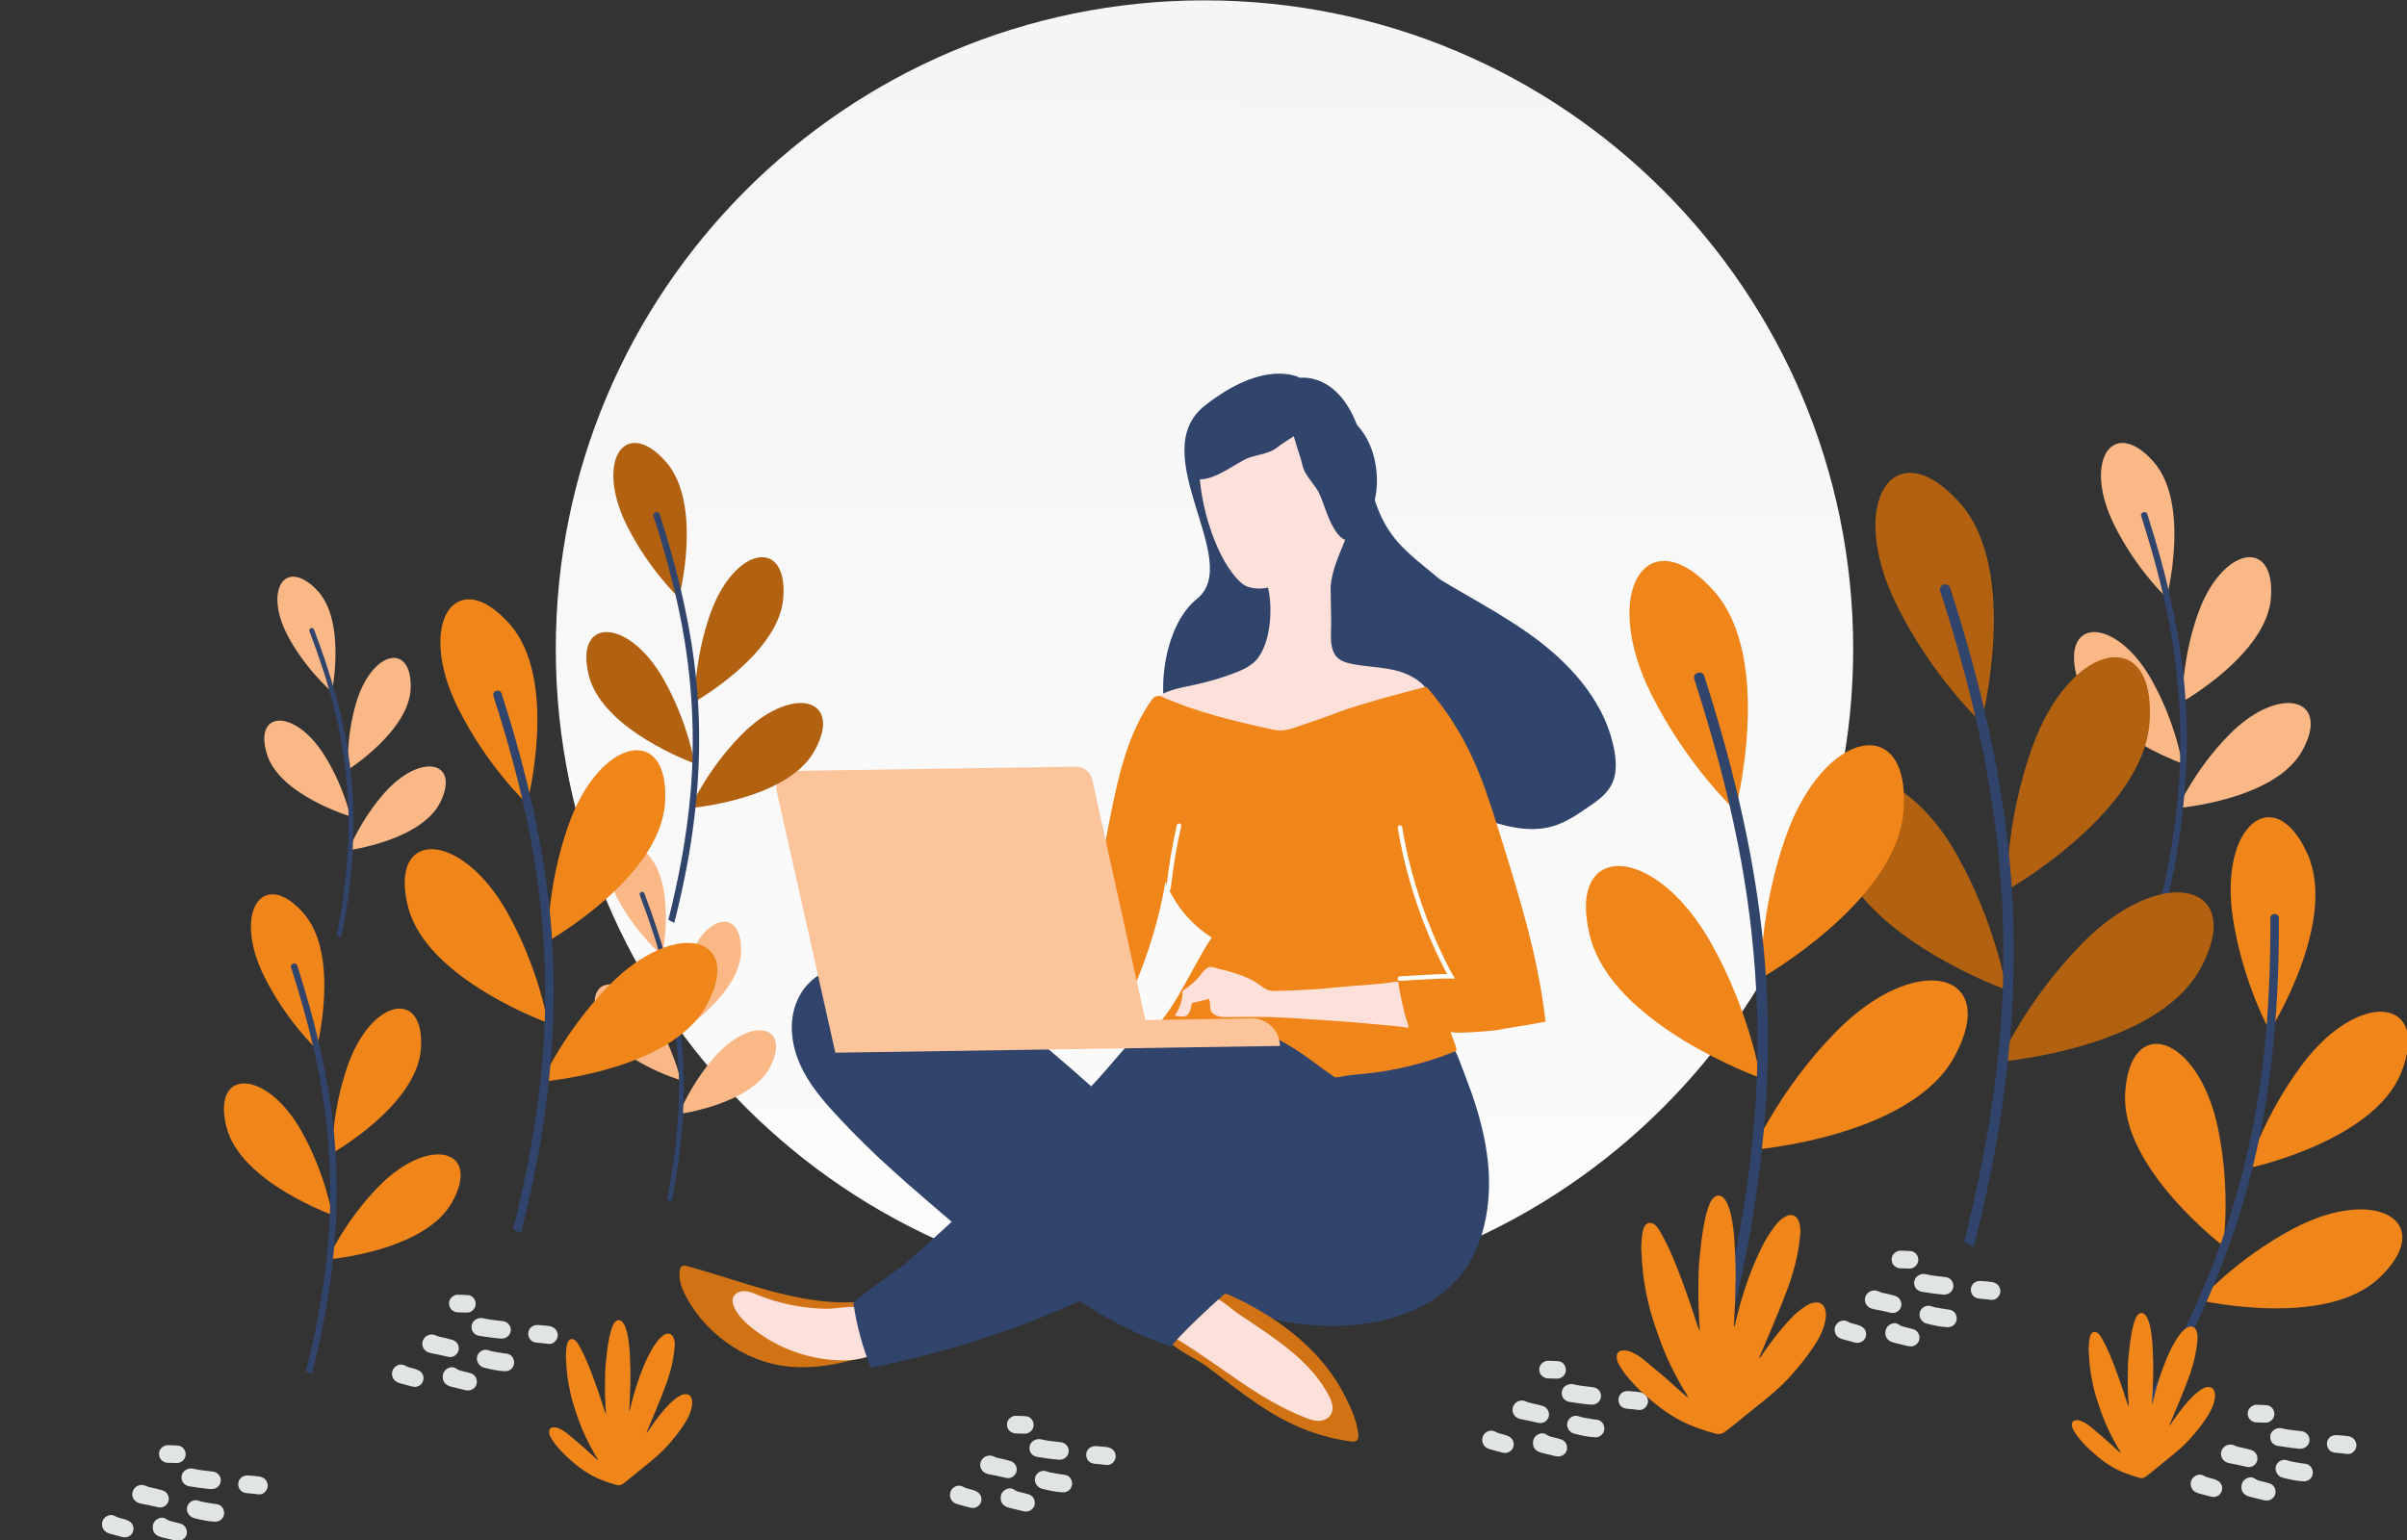
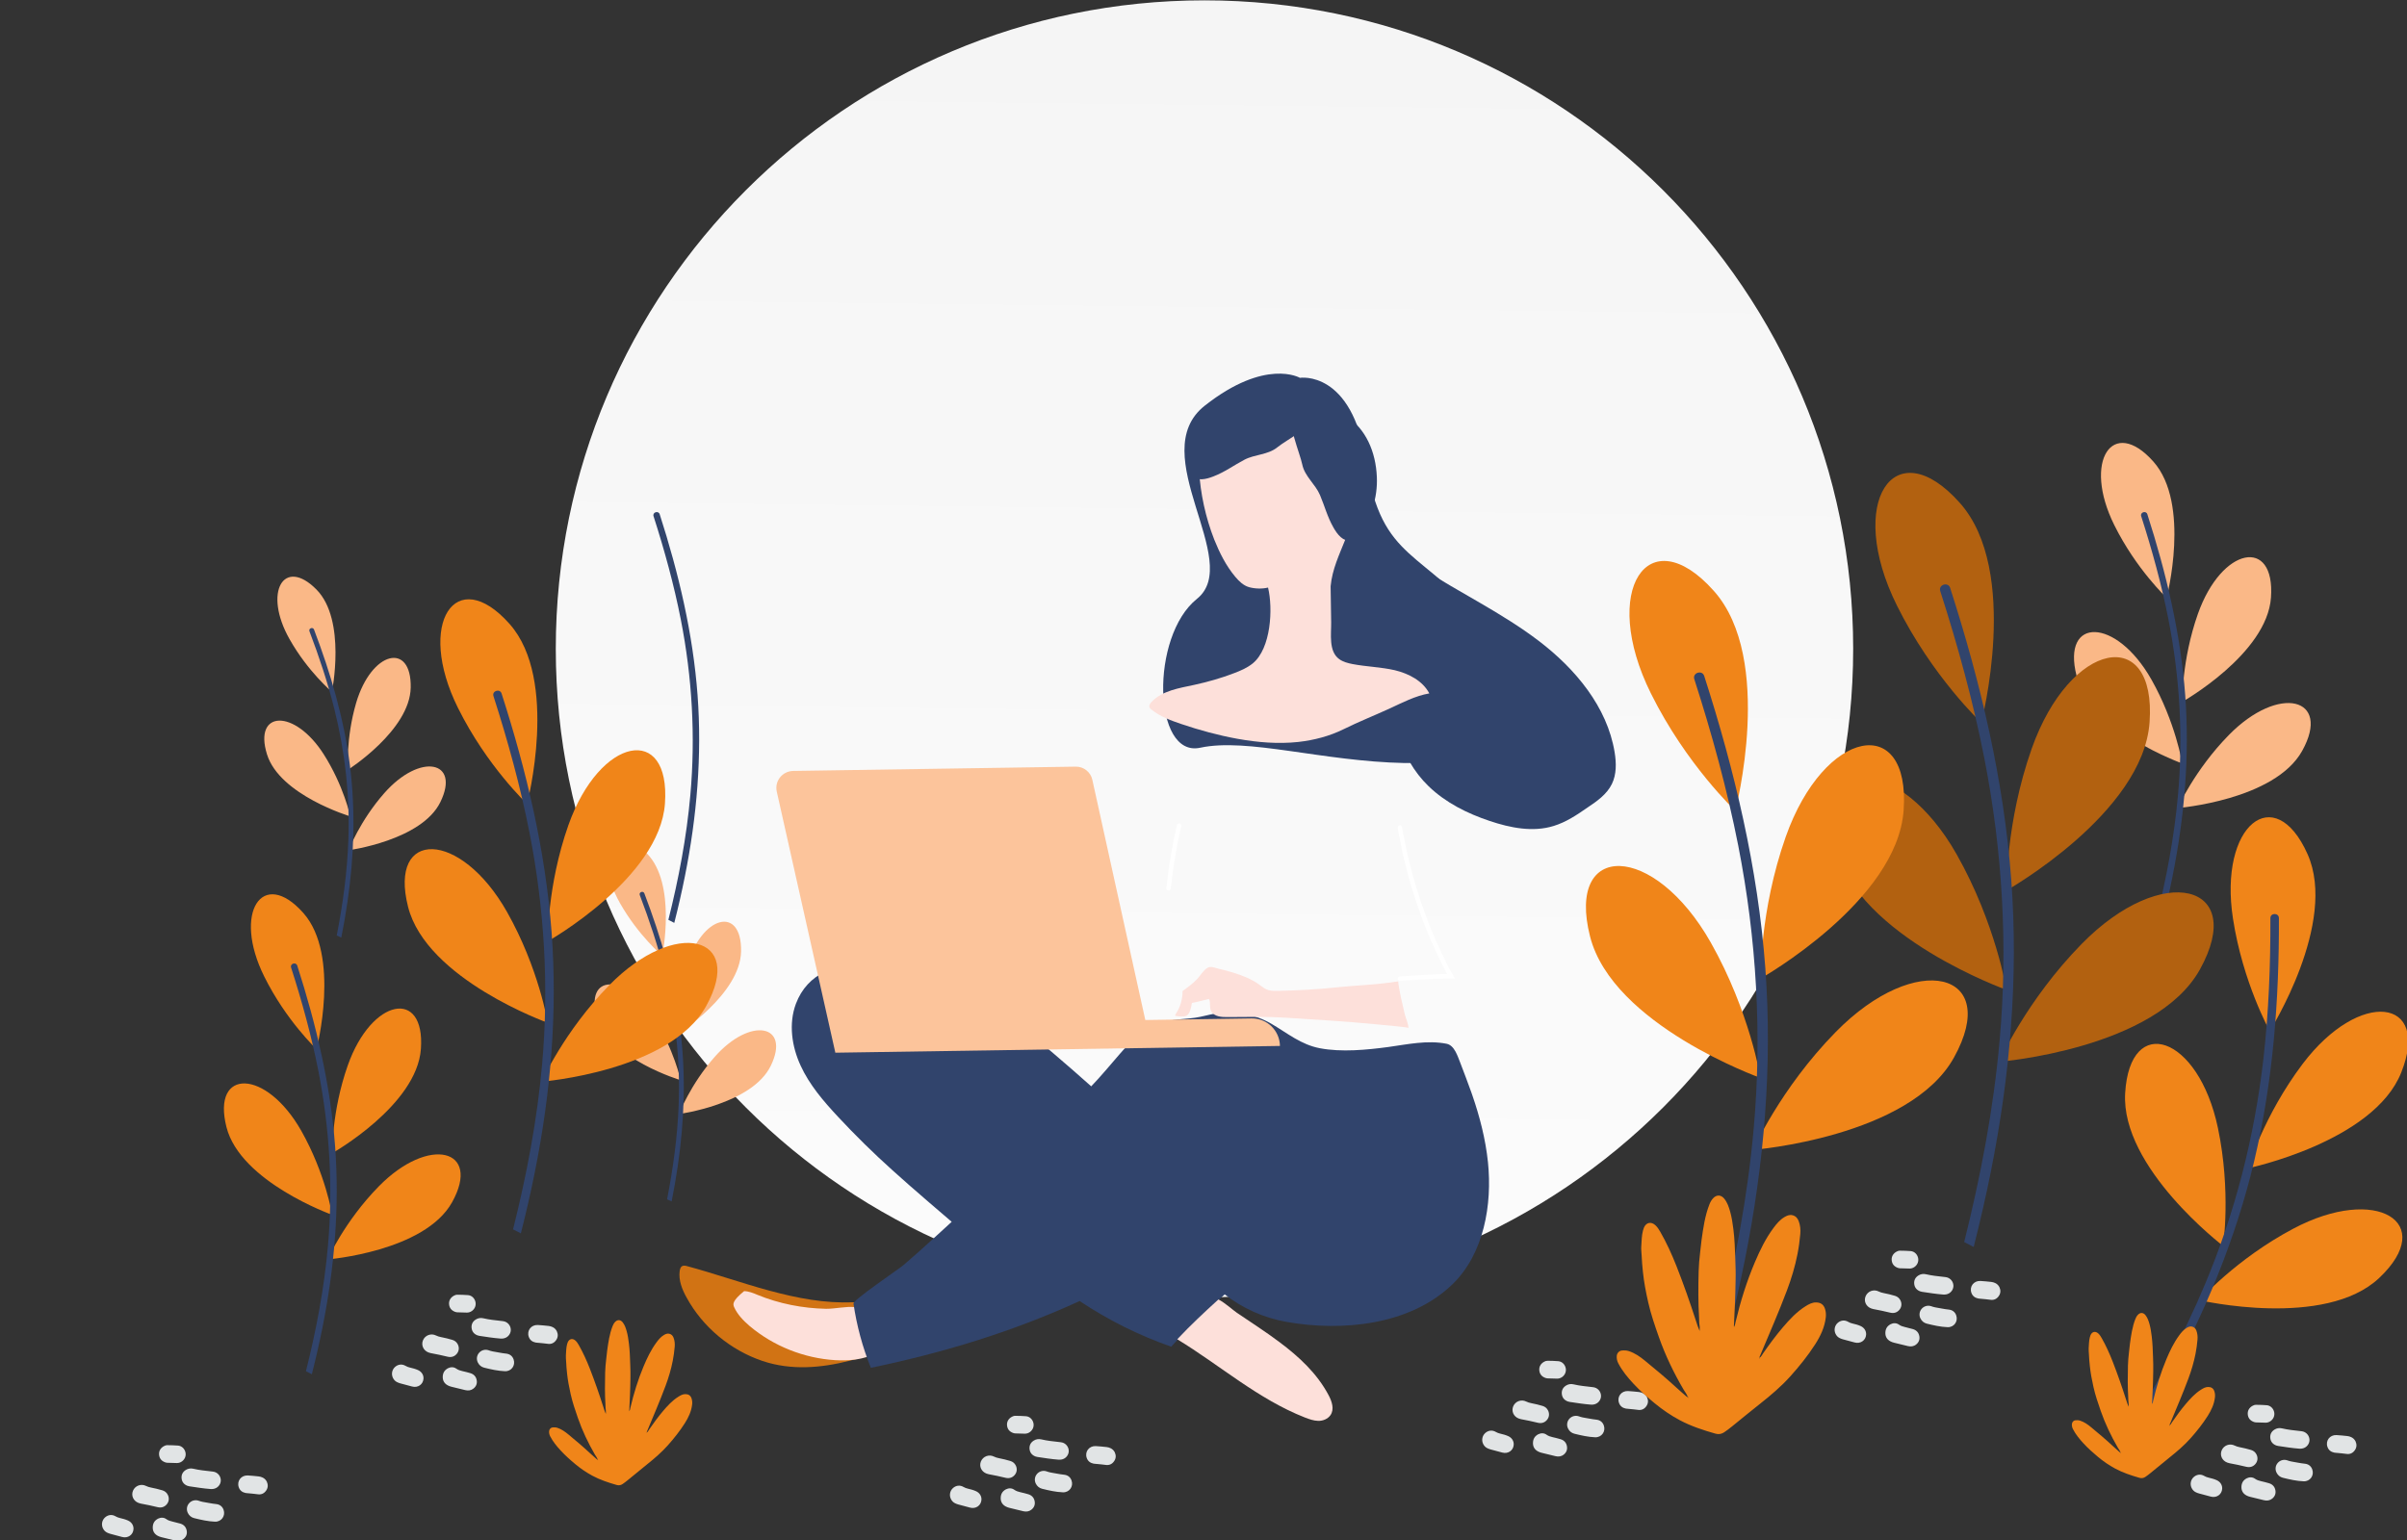
<svg xmlns="http://www.w3.org/2000/svg" width="539" height="345" viewBox="0 0 539 345" fill="none">
  <rect x="0" y="0" width="539" height="345" fill="#333333" stroke="none" />
  <g clip-path="url(#clip0_486_13149)">
    <path d="M269.72 290.604C189.494 290.604 124.457 225.568 124.457 145.341C124.457 65.115 189.494 0.078 269.72 0.078C349.947 0.078 414.983 65.115 414.983 145.341C414.983 225.568 349.947 290.604 269.72 290.604Z" fill="url(#paint0_linear_486_13149)" />
    <path d="M170.725 304.849C163.583 302.436 157.393 297.296 153.779 290.705C152.758 288.887 151.924 286.798 152.199 284.732C152.269 284.311 152.375 283.812 152.754 283.616C153.095 283.419 153.556 283.527 153.939 283.636C165.868 286.854 178.479 292.278 191 291.705C191.573 291.697 192.145 291.65 192.645 291.872C193.26 292.129 193.651 292.697 193.927 293.304C194.874 295.276 195.695 299.007 195.385 301.226C195.005 303.868 192.451 304.251 190.206 304.82C183.813 306.445 177.099 307.005 170.725 304.849Z" fill="#D17314" />
-     <path d="M169.622 290.044C168.661 289.638 167.662 289.233 166.63 289.211C165.599 289.188 164.46 289.74 164.132 290.738C163.914 291.429 164.115 292.152 164.393 292.797C165.144 294.467 166.463 295.822 167.857 297.022C173.197 301.526 180.037 304.249 187.034 304.677C190.131 304.859 193.374 304.58 196.102 303.126C194.74 301.465 195.009 299.093 194.863 296.995C194.425 290.851 189.189 293.185 184.988 293.171C179.715 293.061 174.465 292.033 169.622 290.044Z" fill="#FDE0DA" />
+     <path d="M169.622 290.044C168.661 289.638 167.662 289.233 166.63 289.211C163.914 291.429 164.115 292.152 164.393 292.797C165.144 294.467 166.463 295.822 167.857 297.022C173.197 301.526 180.037 304.249 187.034 304.677C190.131 304.859 193.374 304.58 196.102 303.126C194.74 301.465 195.009 299.093 194.863 296.995C194.425 290.851 189.189 293.185 184.988 293.171C179.715 293.061 174.465 292.033 169.622 290.044Z" fill="#FDE0DA" />
    <path d="M329.445 244.604L329.684 245.288C331.363 250.152 332.662 255.175 333.198 260.323C334.182 269.782 332.326 280.85 325.21 287.719C315.724 296.878 300.504 298.293 288.133 296.113C283.069 295.228 278.3 293.109 274.249 289.945C270.217 293.597 265.885 297.596 262.279 301.662C255.038 299.129 248.145 295.692 241.764 291.432C226.666 298.345 211.266 303.01 195.007 306.39C193.148 301.767 191.844 296.94 191.121 292.01C190.994 291.209 201.128 284.37 202.297 283.398C205.805 280.442 213.113 273.684 213.113 273.684C213.113 273.684 203.902 265.84 199.874 262.158C195.611 258.33 191.523 254.314 187.62 250.12C184.397 246.655 181.247 242.997 179.272 238.673C177.296 234.387 176.57 229.317 178.221 224.861C183.435 210.992 204.48 215.867 214.255 220.646C222.337 224.61 229.415 230.386 236.227 236.242C238.975 238.568 241.685 240.971 244.357 243.338C246.463 241.166 248.789 238.343 250.778 236.059C252.918 233.581 255.366 231.253 258.323 229.794C261.431 228.219 264.299 228.443 267.616 227.972C269.102 227.758 270.547 227.317 271.995 227.065C276.337 226.274 280.934 227.121 284.75 229.354C288.373 231.476 291.314 233.992 295.566 234.805C300.394 235.725 306.001 235.181 310.842 234.535C315.188 233.934 319.604 232.951 323.933 233.801C325.734 234.156 326.422 236.667 327.017 238.109C327.812 240.198 328.647 242.363 329.445 244.604ZM291.087 84.634C291.087 84.634 302.775 82.775 305.914 103.408C309.401 126.347 318.714 122.573 333.503 141.199C342.146 152.082 333.05 171.303 314.567 170.921C296.083 170.55 279.39 165.206 268.758 167.492C258.126 169.779 257.542 142.546 268.033 134.144C278.523 125.742 256.156 101.615 269.785 90.87C283.415 80.126 291.087 84.634 291.087 84.634Z" fill="#31446C" />
    <path d="M360.95 175.617C362.015 173.427 361.951 170.882 361.566 168.507C359.9 158.315 352.758 149.798 344.571 143.557C336.357 137.3 326.955 132.832 318.313 127.225C316.07 125.764 313.822 124.192 311.247 123.402C308.672 122.614 305.679 122.699 303.553 124.359C302.051 125.524 301.183 127.325 300.679 129.128C299.572 133.073 299.996 137.251 300.671 141.253C301.515 146.301 302.754 151.297 304.788 155.936C306.419 159.679 309.073 163.531 313.062 164.264C314.216 168.736 316.593 172.928 319.926 176.136C323.738 179.813 328.572 182.218 333.589 183.897C338.211 185.448 343.266 186.46 347.915 185.013C350.675 184.17 353.106 182.548 355.482 180.893C357.603 179.483 359.804 177.941 360.95 175.617ZM319.177 168.82L316.449 164.489C317.03 164.549 317.579 164.662 318.133 164.887C319.632 165.535 320.534 167.895 319.177 168.82Z" fill="#31446C" />
    <path d="M268.616 102.779C268.475 103.545 268.449 104.348 268.501 105.264C268.81 110.614 269.96 115.881 271.909 120.874C273.1 123.835 274.558 126.754 276.619 129.206C277.475 130.224 278.444 131.164 279.71 131.527C281.014 131.889 282.658 131.941 283.952 131.615C285.093 136.335 284.617 145.242 280.542 148.589C279.297 149.602 277.817 150.235 276.336 150.792C273.45 151.906 270.444 152.754 267.437 153.41C264.01 154.15 260.275 154.703 257.869 157.223C257.568 157.533 257.269 157.958 257.39 158.376C257.47 158.642 257.664 158.83 257.895 158.98C259.791 160.517 262.133 161.36 264.476 162.165C268.584 163.554 272.803 164.712 277.094 165.488C281.575 166.298 286.203 166.686 290.741 166.197C294.25 165.8 297.712 164.907 300.897 163.33C304.233 161.675 307.651 160.325 311.103 158.745C314.024 157.402 316.904 155.868 320.066 155.323C318.572 152.481 315.453 150.886 312.347 150.13C309.242 149.414 305.995 149.349 302.853 148.747C301.818 148.533 300.783 148.282 299.895 147.646C297.462 145.887 298.128 141.981 298.089 139.422L297.966 131.326C298.328 127.463 299.921 124.23 301.319 120.694C303.453 115.276 303.893 109.119 302.014 103.571C300.135 98.06 295.86 93.274 290.368 91.333C284.876 89.392 278.284 90.485 274.068 94.522C271.395 97.122 269.215 99.447 268.616 102.779Z" fill="#FDE0DA" />
    <path d="M285.504 85.563C280.031 84.952 275.043 87.632 271.345 91.787C268.233 95.271 266.405 99.868 266.498 104.488C266.511 105.147 266.585 105.866 266.957 106.459C267.945 107.88 270.096 107.357 271.703 106.724C274.324 105.712 276.274 104.232 278.65 102.984C281.026 101.736 283.91 101.919 286.037 100.196C288.044 98.536 294.936 95.037 295.122 92.333C295.356 89.027 289.3 86.328 286.769 85.778C286.407 85.665 285.985 85.614 285.504 85.563Z" fill="#31446C" />
    <path d="M301.275 93.045C305.903 96.03 308.076 101.26 308.317 106.817C308.528 111.482 307.039 116.201 304.049 119.723C303.622 120.226 303.111 120.737 302.448 120.961C300.784 121.438 299.448 119.673 298.601 118.167C297.21 115.727 296.633 113.347 295.58 110.879C294.526 108.411 292.175 106.73 291.616 104.051C291.11 101.495 287.979 94.429 289.543 92.215C291.45 89.505 297.85 91.239 300.159 92.412C300.511 92.554 300.87 92.78 301.275 93.045Z" fill="#31446C" />
-     <path d="M260.104 156.043C259.374 155.71 258.498 155.953 258.012 156.609C252.551 164.256 250.443 173.837 248.597 183.072C246.503 193.57 244.638 204.103 242.85 214.635C242.743 215.171 242.676 215.745 242.912 216.238C243.149 216.731 243.687 216.991 244.188 217.212C247.343 218.73 250.536 220.21 253.692 221.728C257.096 213.981 259.551 205.85 261.001 197.513C263.028 202.639 266.686 207.091 271.352 210C267.875 214.98 263.596 224.939 259.422 229.319C258.783 230.016 254.832 228.93 253.949 228.638C253.4 230.213 255.972 228.531 255.958 230.136C258.332 230.481 261.366 229.06 263.806 228.756C266.742 228.405 269.721 228.398 272.667 228.697C277.565 229.234 282.325 230.766 286.676 233.068C288.839 234.22 290.915 235.529 292.886 236.985C294.586 238.258 298.795 241.25 298.795 241.25C299.104 241.475 300.551 241.147 300.893 241.065C301.892 240.896 302.897 240.766 303.905 240.676C306.437 240.479 308.957 240.147 311.453 239.682C316.444 238.766 321.35 237.355 326.057 235.412C326.51 235.061 324.893 231.724 324.807 231.076C324.892 231.686 334.164 230.934 335.077 230.767C338.734 230.024 342.433 229.624 346.088 228.843C344.451 214.122 339.957 199.905 335.541 185.8C333.814 180.249 332.049 174.699 329.601 169.465C326.995 163.889 323.631 158.668 319.587 154.031C319.471 153.919 319.279 153.846 319.127 153.886C317.186 154.374 305.352 157.418 299.465 159.609C296.465 160.762 293.425 161.802 290.347 162.841C289.13 163.242 287.876 163.643 286.615 163.624C285.774 163.599 284.931 163.42 284.126 163.241C275.923 161.418 267.719 159.442 260.104 156.043Z" fill="#F08519" />
    <path d="M313.494 185.371C313.832 187.466 314.284 189.598 314.736 191.692C315.836 196.444 317.247 201.119 318.96 205.686C319.835 207.964 320.747 210.204 321.774 212.442C322.285 213.549 322.811 214.649 323.352 215.741C323.628 216.272 323.904 216.841 324.18 217.371C324.416 217.826 324.689 218.242 324.925 218.659C323.281 218.608 315.171 219.075 313.493 219.215" stroke="white" stroke-width="0.999" stroke-miterlimit="10" stroke-linecap="round" />
    <path d="M313.228 220.861C313.398 221.935 313.606 223.002 313.85 224.061L314.586 227.258C314.829 228.171 315.381 229.308 315.395 230.264C315.392 230.072 308.89 229.522 308.278 229.455C301.508 228.793 294.702 228.401 287.934 227.968C283.537 227.692 279.222 227.795 274.83 227.824C273.531 227.843 272.001 227.714 271.298 226.655C270.711 225.747 271.19 224.594 270.719 223.761C270.415 223.841 266.875 224.736 266.912 224.659C266.772 225.463 266.492 227.148 265.657 227.543C265.365 227.653 265.056 227.71 264.744 227.71C264.285 227.716 263.826 227.647 263.367 227.578C263.296 227.578 263.227 227.552 263.174 227.504C263.096 227.429 263.171 227.313 263.246 227.198C264.287 225.658 264.833 223.837 264.809 221.979C265.906 221.236 267 220.379 267.942 219.448C268.693 218.673 269.251 217.671 270.081 217.009C270.949 216.27 271.796 216.716 272.755 216.968C273.866 217.219 274.979 217.508 276.053 217.836C278.164 218.491 280.277 219.299 282.055 220.609C282.672 221.058 283.252 221.546 283.982 221.764C284.673 221.983 285.436 221.971 286.162 221.96C290.629 221.854 295.096 221.633 299.52 221.146C304.058 220.657 307.152 220.724 313.098 219.832C313.099 219.87 313.104 220.213 313.228 220.861Z" fill="#FDE0DA" />
    <path d="M264.027 184.946C262.96 189.564 262.189 194.226 261.667 198.984" stroke="white" stroke-width="0.999" stroke-miterlimit="10" stroke-linecap="round" />
    <path d="M173.946 177.329L187.058 235.804L286.62 234.291C286.567 230.854 283.736 228.07 280.261 228.123L256.469 228.485L244.612 174.69C244.241 172.939 242.657 171.702 240.9 171.729L177.581 172.69C175.175 172.765 173.413 174.969 173.946 177.329Z" fill="#FCC49B" />
-     <path d="M304.007 320.204C303.547 317.537 302.245 314.807 301.024 312.419C295.986 302.64 286.981 295.749 277.283 291.006C276.282 290.525 275.282 290.043 274.245 289.677C274.323 289.791 274.401 289.904 274.48 290.056L274.48 290.093H274.519C274.403 290.019 274.326 289.943 274.21 289.868C270.291 293.404 266.11 297.288 262.54 301.2C264.9 303.113 268.323 304.665 270.023 305.937C274.04 308.894 277.908 312.044 282.076 314.808C287.672 318.581 293.634 321.317 300.299 322.515C302.865 322.972 304.209 323.448 304.18 321.462C304.137 321.157 304.092 320.738 304.007 320.204Z" fill="#D17314" />
    <path d="M297.508 312.51C294.912 307.622 290.883 303.901 286.478 300.607C283.387 298.285 280.108 296.196 276.982 294.066C276.095 293.468 274.351 291.852 272.849 291.073C269.722 293.909 266.52 296.899 263.626 299.999C273.188 305.813 281.707 313.399 292.198 317.518C293.158 317.886 294.157 318.252 295.189 318.275C296.22 318.297 297.322 317.861 297.92 317.011C298.855 315.699 298.255 313.912 297.508 312.51Z" fill="#FDE0DA" />
    <path d="M113.295 299.627C113.996 299.281 114.437 298.521 114.377 297.763C114.348 297.361 114.198 296.977 113.945 296.663C113.693 296.35 113.35 296.12 112.964 296.006C112.746 295.943 112.515 295.921 112.288 295.896C110.926 295.741 109.562 295.612 108.224 295.293C107.936 295.221 107.637 295.209 107.344 295.258C107.051 295.308 106.772 295.417 106.524 295.58C105.829 296.024 105.521 296.675 105.606 297.477C105.695 298.283 106.166 298.835 106.927 299.122C107.07 299.176 107.218 299.214 107.37 299.235C108.932 299.466 110.492 299.721 112.07 299.839C112.501 299.872 112.909 299.819 113.295 299.627ZM106.999 305.194C107.291 305.796 107.79 306.202 108.413 306.358C109.944 306.738 111.491 307.09 113.074 307.152C114.52 307.208 115.483 305.852 115.01 304.503C114.738 303.732 114.143 303.295 113.346 303.211C112.319 303.105 111.322 302.877 110.308 302.712C109.985 302.659 109.685 302.546 109.378 302.447C109.004 302.324 108.602 302.317 108.224 302.425C107.846 302.534 107.509 302.753 107.256 303.055C106.749 303.652 106.649 304.485 106.999 305.194ZM102.525 301.157C102.267 300.632 101.851 300.297 101.296 300.13C100.458 299.881 99.608 299.673 98.75 299.509C98.359 299.439 97.979 299.316 97.621 299.143C97.361 299.012 97.078 298.937 96.787 298.921C96.497 298.905 96.207 298.949 95.935 299.051C95.662 299.152 95.414 299.308 95.205 299.51C94.996 299.712 94.83 299.954 94.719 300.223C94.265 301.319 94.809 302.521 95.961 302.953C96.12 303.015 96.285 303.064 96.453 303.097C97.726 303.321 98.986 303.607 100.242 303.904C101.022 304.087 101.715 303.908 102.257 303.293C102.786 302.689 102.883 301.882 102.525 301.157ZM100.323 306.481C99.485 306.924 99.155 307.6 99.143 308.437C99.133 309.263 99.509 309.901 100.237 310.305C100.504 310.451 100.79 310.56 101.086 310.63C102.124 310.88 103.155 311.137 104.191 311.387C104.852 311.544 105.484 311.471 106.03 311.035C106.63 310.554 106.887 309.914 106.748 309.158C106.603 308.362 106.11 307.825 105.332 307.588C104.729 307.411 104.12 307.254 103.506 307.118C103.043 307.011 102.609 306.879 102.202 306.591C101.598 306.157 100.923 306.19 100.323 306.481ZM87.994 308.654C88.2 309.076 88.51 309.408 88.939 309.608C89.178 309.724 89.427 309.817 89.684 309.885C90.551 310.1 91.41 310.339 92.27 310.577C93.572 310.937 94.764 310.103 94.834 308.812C94.878 308.002 94.423 307.274 93.629 306.908C93.038 306.635 92.41 306.477 91.781 306.328C91.445 306.248 91.134 306.141 90.834 305.962C90.022 305.475 89.108 305.594 88.419 306.239C87.766 306.852 87.592 307.832 87.994 308.654ZM124.68 298.17C124.451 297.75 124.143 297.45 123.735 297.264C123.46 297.131 123.164 297.047 122.86 297.014C122.049 296.937 121.233 296.834 120.417 296.799C118.939 296.736 117.933 298.046 118.4 299.427C118.643 300.151 119.185 300.576 119.928 300.725C120.167 300.772 120.419 300.77 120.663 300.801C121.322 300.877 121.987 300.908 122.646 301.012C123.424 301.138 124.072 300.848 124.526 300.2C124.986 299.554 124.995 298.858 124.68 298.17ZM101.682 290.215C100.907 290.613 100.498 291.324 100.558 292.11C100.623 292.957 101.068 293.522 101.848 293.829C102.023 293.903 102.21 293.947 102.4 293.958C103.121 293.995 103.843 294.016 104.565 294.021C104.969 294.02 105.362 293.89 105.688 293.65C106.356 293.163 106.655 292.368 106.46 291.587C106.26 290.795 105.635 290.186 104.833 290.109C104.04 290.034 103.238 290.034 102.442 290.017C102.152 290.009 101.877 290.099 101.682 290.215Z" fill="#E1E4E5" />
    <path d="M485.173 133.904C485.173 133.904 490.654 112.876 482.191 103.376C473.101 93.157 466.31 103.241 473.459 117.632C478.361 127.512 485.173 133.904 485.173 133.904ZM488.698 157.197C488.698 157.197 507.645 146.504 508.541 133.85C509.513 120.256 497.514 122.409 492.169 137.526C488.521 147.892 488.698 157.197 488.698 157.197ZM488.668 171.015C488.668 171.015 468.119 163.667 465.001 151.363C461.643 138.13 473.853 138.236 481.771 152.221C487.19 161.812 488.668 171.015 488.668 171.015ZM487.653 181.005C487.653 181.005 509.387 179.257 515.533 168.181C522.144 156.262 510.32 153.197 499.104 164.647C491.418 172.484 487.653 181.005 487.653 181.005Z" fill="#FAB887" />
    <path d="M480.853 115.186C485.092 128.363 488.306 141.901 489.336 155.713C490.346 169.31 489.176 182.947 486.499 196.288C485.803 199.788 484.997 203.275 484.121 206.727L482.8 206.043C485.105 196.853 486.881 187.522 487.72 178.07C488.896 164.933 488.121 151.706 485.581 138.766C484.04 130.933 481.92 123.225 479.478 115.629C479.191 114.735 480.573 114.309 480.853 115.186Z" fill="#31446C" />
    <path d="M148.3 214.075C148.3 214.075 151.602 197.977 144.833 191.14C137.562 183.785 132.834 191.669 138.806 202.253C142.902 209.519 148.3 214.075 148.3 214.075ZM151.89 231.525C151.89 231.525 165.773 222.695 165.946 213.104C166.138 202.799 157.162 204.902 153.728 216.532C151.386 224.505 151.89 231.525 151.89 231.525ZM152.417 241.962C152.417 241.962 136.607 237.23 133.762 228.062C130.699 218.203 139.924 217.797 146.461 228.043C150.935 235.07 152.417 241.962 152.417 241.962ZM152.049 249.545C152.049 249.545 168.392 247.36 172.592 238.751C177.11 229.487 168.058 227.643 160.045 236.736C154.553 242.96 152.049 249.545 152.049 249.545Z" fill="#FAB887" />
    <path d="M144.289 200.111C148.015 209.893 150.982 219.989 152.309 230.379C153.614 240.606 153.273 250.952 151.783 261.133C151.392 263.803 150.932 266.464 150.403 269.11L149.378 268.646C150.753 261.615 151.723 254.497 151.98 247.326C152.344 237.358 151.232 227.401 148.799 217.729C147.323 211.876 145.415 206.14 143.269 200.5C143.017 199.837 144.043 199.46 144.289 200.111Z" fill="#31446C" />
    <path d="M74.325 154.981C74.325 154.981 77.627 138.883 70.858 132.046C63.587 124.691 58.859 132.576 64.832 143.16C68.927 150.425 74.325 154.981 74.325 154.981ZM77.916 172.431C77.916 172.431 91.798 163.602 91.971 154.01C92.163 143.705 83.188 145.808 79.754 157.438C77.412 165.412 77.916 172.431 77.916 172.431ZM78.443 182.868C78.443 182.868 62.632 178.137 59.787 168.968C56.725 159.109 65.95 158.703 72.486 168.95C76.96 175.977 78.443 182.868 78.443 182.868ZM78.074 190.451C78.074 190.451 94.417 188.266 98.617 179.657C103.135 170.394 94.084 168.549 86.07 177.642C80.578 183.867 78.074 190.451 78.074 190.451Z" fill="#FAB887" />
    <path d="M70.317 141.018C74.042 150.8 77.008 160.896 78.337 171.286C79.641 181.513 79.3 191.858 77.81 202.039C77.424 204.711 76.953 207.376 76.43 210.017L75.405 209.553C76.78 202.522 77.749 195.404 78.006 188.233C78.372 178.265 77.259 168.308 74.826 158.636C73.35 152.783 71.443 147.047 69.296 141.407C69.044 140.743 70.07 140.367 70.317 141.018Z" fill="#31446C" />
    <path d="M238.239 326.753C238.939 326.407 239.38 325.647 239.321 324.889C239.292 324.487 239.141 324.104 238.889 323.79C238.636 323.476 238.294 323.246 237.907 323.132C237.69 323.07 237.458 323.046 237.232 323.022C235.87 322.868 234.507 322.738 233.167 322.42C232.879 322.347 232.58 322.336 232.287 322.385C231.995 322.434 231.716 322.544 231.468 322.707C230.773 323.15 230.464 323.801 230.55 324.603C230.638 325.409 231.109 325.96 231.87 326.249C232.013 326.302 232.162 326.34 232.313 326.361C233.875 326.592 235.435 326.847 237.013 326.965C237.444 326.998 237.853 326.946 238.239 326.753ZM231.943 332.319C232.235 332.923 232.734 333.327 233.356 333.484C234.888 333.863 236.434 334.216 238.017 334.279C239.463 334.334 240.427 332.977 239.953 331.629C239.681 330.858 239.086 330.421 238.289 330.337C237.262 330.23 236.265 330.004 235.251 329.837C234.928 329.784 234.629 329.672 234.321 329.572C233.947 329.45 233.545 329.443 233.167 329.551C232.789 329.659 232.452 329.879 232.2 330.18C231.692 330.778 231.592 331.611 231.943 332.319ZM227.468 328.284C227.211 327.759 226.794 327.423 226.239 327.257C225.401 327.007 224.552 326.799 223.693 326.634C223.302 326.565 222.922 326.442 222.564 326.268C222.305 326.138 222.021 326.063 221.731 326.047C221.441 326.031 221.15 326.075 220.878 326.176C220.606 326.278 220.357 326.434 220.148 326.636C219.939 326.837 219.773 327.08 219.662 327.348C219.208 328.444 219.752 329.647 220.904 330.079C221.064 330.141 221.228 330.19 221.396 330.224C222.668 330.447 223.929 330.733 225.186 331.03C225.965 331.213 226.658 331.034 227.2 330.419C227.729 329.815 227.826 329.007 227.468 328.284ZM225.267 333.606C224.429 334.049 224.098 334.726 224.087 335.562C224.076 336.389 224.453 337.027 225.181 337.431C225.448 337.577 225.734 337.686 226.03 337.756C227.067 338.006 228.098 338.263 229.135 338.513C229.796 338.669 230.428 338.597 230.974 338.161C231.574 337.68 231.831 337.04 231.692 336.284C231.547 335.487 231.054 334.951 230.276 334.715C229.675 334.533 229.066 334.384 228.45 334.243C227.986 334.137 227.553 334.005 227.146 333.717C226.542 333.283 225.866 333.316 225.267 333.606ZM212.936 335.779C213.143 336.201 213.453 336.533 213.882 336.734C214.121 336.85 214.371 336.943 214.627 337.011C215.494 337.226 216.354 337.465 217.213 337.703C218.515 338.064 219.707 337.228 219.777 335.938C219.821 335.128 219.366 334.401 218.572 334.034C217.981 333.762 217.353 333.603 216.725 333.455C216.389 333.374 216.078 333.267 215.778 333.088C214.966 332.601 214.051 332.72 213.362 333.365C212.709 333.979 212.535 334.959 212.936 335.779ZM249.623 325.297C249.395 324.876 249.087 324.577 248.678 324.389C248.403 324.257 248.107 324.173 247.803 324.14C246.992 324.063 246.176 323.961 245.361 323.925C243.883 323.862 242.877 325.172 243.344 326.553C243.586 327.276 244.129 327.702 244.871 327.851C245.11 327.898 245.362 327.897 245.607 327.927C246.266 328.004 246.93 328.033 247.589 328.139C248.368 328.264 249.015 327.974 249.469 327.327C249.93 326.681 249.939 325.984 249.623 325.297ZM226.626 317.342C225.85 317.739 225.442 318.45 225.502 319.236C225.566 320.082 226.011 320.647 226.791 320.955C226.966 321.029 227.153 321.073 227.343 321.085C228.066 321.119 228.787 321.145 229.509 321.147C229.913 321.146 230.306 321.016 230.631 320.776C231.299 320.289 231.599 319.495 231.404 318.713C231.203 317.921 230.579 317.312 229.777 317.236C228.984 317.16 228.182 317.16 227.386 317.143C227.095 317.136 226.821 317.225 226.626 317.342ZM357.43 314.423C358.13 314.077 358.571 313.317 358.512 312.559C358.483 312.157 358.332 311.774 358.079 311.46C357.827 311.146 357.484 310.916 357.098 310.802C356.88 310.74 356.649 310.717 356.422 310.692C355.06 310.538 353.697 310.408 352.358 310.09C352.07 310.017 351.771 310.005 351.478 310.055C351.186 310.104 350.907 310.214 350.659 310.377C349.964 310.82 349.654 311.471 349.741 312.273C349.829 313.078 350.301 313.63 351.06 313.919C351.204 313.972 351.352 314.01 351.504 314.031C353.066 314.262 354.626 314.517 356.204 314.635C356.635 314.668 357.044 314.616 357.43 314.423ZM351.133 319.989C351.425 320.593 351.924 320.998 352.547 321.154C354.078 321.534 355.625 321.887 357.208 321.949C358.653 322.003 359.618 320.647 359.144 319.299C358.872 318.528 358.276 318.091 357.48 318.007C356.453 317.9 355.455 317.674 354.441 317.508C354.119 317.455 353.819 317.342 353.512 317.242C353.138 317.12 352.736 317.113 352.358 317.221C351.98 317.329 351.643 317.549 351.39 317.85C350.883 318.448 350.783 319.281 351.133 319.989ZM346.659 315.953C346.401 315.429 345.985 315.093 345.429 314.926C344.592 314.677 343.742 314.469 342.884 314.305C342.492 314.235 342.113 314.112 341.755 313.938C341.495 313.808 341.211 313.733 340.921 313.717C340.631 313.701 340.341 313.745 340.069 313.847C339.796 313.948 339.548 314.104 339.339 314.306C339.129 314.507 338.964 314.75 338.853 315.018C338.399 316.114 338.943 317.317 340.095 317.749C340.254 317.811 340.419 317.86 340.587 317.894C341.859 318.117 343.12 318.403 344.376 318.7C345.156 318.883 345.848 318.704 346.391 318.089C346.92 317.485 347.016 316.677 346.659 315.953ZM344.458 321.276C343.619 321.719 343.289 322.396 343.278 323.232C343.266 324.059 343.643 324.697 344.371 325.101C344.639 325.247 344.924 325.356 345.221 325.426C346.257 325.676 347.289 325.933 348.326 326.183C348.987 326.34 349.619 326.267 350.165 325.831C350.764 325.35 351.022 324.71 350.883 323.954C350.737 323.158 350.244 322.621 349.467 322.385C348.866 322.203 348.256 322.054 347.641 321.913C347.177 321.807 346.743 321.675 346.337 321.387C345.733 320.953 345.057 320.986 344.458 321.276ZM332.128 323.45C332.334 323.872 332.643 324.203 333.073 324.404C333.312 324.52 333.561 324.612 333.818 324.681C334.685 324.896 335.544 325.135 336.403 325.373C337.706 325.734 338.898 324.899 338.967 323.608C339.012 322.798 338.557 322.071 337.762 321.704C337.172 321.431 336.544 321.273 335.915 321.125C335.579 321.044 335.268 320.937 334.968 320.758C334.156 320.271 333.242 320.39 332.553 321.035C331.9 321.649 331.726 322.628 332.128 323.45ZM368.814 312.967C368.585 312.546 368.277 312.247 367.869 312.059C367.593 311.927 367.297 311.843 366.994 311.81C366.182 311.733 365.367 311.631 364.552 311.595C363.074 311.532 362.067 312.842 362.534 314.222C362.777 314.947 363.319 315.372 364.062 315.521C364.301 315.568 364.553 315.567 364.797 315.597C365.456 315.674 366.121 315.703 366.779 315.809C367.559 315.934 368.206 315.644 368.66 314.997C369.12 314.351 369.13 313.654 368.814 312.967ZM345.817 305.012C345.041 305.409 344.633 306.12 344.692 306.906C344.757 307.752 345.202 308.317 345.981 308.625C346.157 308.699 346.343 308.743 346.533 308.755C347.257 308.789 347.977 308.815 348.699 308.817C349.106 308.819 349.484 308.686 349.821 308.446C350.49 307.959 350.79 307.164 350.594 306.383C350.394 305.591 349.769 304.982 348.967 304.906C348.175 304.83 347.372 304.83 346.576 304.813C346.286 304.806 346.011 304.895 345.817 305.012ZM436.342 289.763C437.042 289.417 437.483 288.657 437.424 287.899C437.395 287.497 437.244 287.113 436.992 286.799C436.739 286.486 436.397 286.256 436.01 286.142C435.792 286.079 435.561 286.057 435.334 286.032C433.972 285.877 432.609 285.748 431.27 285.429C430.983 285.357 430.683 285.345 430.391 285.394C430.098 285.444 429.819 285.553 429.571 285.716C428.876 286.16 428.566 286.811 428.653 287.613C428.741 288.419 429.213 288.971 429.973 289.258C430.116 289.312 430.265 289.35 430.416 289.371C431.978 289.602 433.538 289.857 435.116 289.975C435.547 290.007 435.956 289.956 436.342 289.763ZM430.045 295.33C430.338 295.932 430.836 296.338 431.459 296.494C432.99 296.873 434.537 297.226 436.121 297.288C437.566 297.344 438.53 295.988 438.056 294.64C437.785 293.868 437.188 293.431 436.392 293.347C435.365 293.241 434.368 293.013 433.354 292.848C433.031 292.794 432.731 292.681 432.424 292.583C432.05 292.46 431.648 292.453 431.27 292.561C430.892 292.67 430.555 292.889 430.302 293.191C429.795 293.788 429.696 294.621 430.045 295.33ZM425.572 291.293C425.314 290.768 424.897 290.433 424.341 290.266C423.504 290.017 422.654 289.809 421.796 289.645C421.404 289.575 421.025 289.452 420.667 289.279C420.407 289.148 420.124 289.073 419.833 289.057C419.543 289.041 419.253 289.085 418.981 289.186C418.708 289.288 418.46 289.444 418.251 289.645C418.041 289.847 417.876 290.09 417.765 290.358C417.311 291.455 417.855 292.657 419.007 293.088C419.166 293.151 419.331 293.2 419.5 293.233C420.772 293.456 422.032 293.743 423.288 294.04C424.068 294.223 424.761 294.043 425.303 293.429C425.832 292.825 425.929 292.017 425.572 291.293ZM423.37 296.617C422.531 297.06 422.202 297.736 422.19 298.572C422.179 299.399 422.555 300.037 423.283 300.441C423.551 300.587 423.836 300.696 424.133 300.766C425.17 301.016 426.201 301.273 427.239 301.523C427.899 301.679 428.531 301.606 429.077 301.171C429.677 300.69 429.934 300.05 429.795 299.294C429.649 298.498 429.156 297.961 428.379 297.724C427.776 297.547 427.167 297.39 426.554 297.253C426.09 297.146 425.656 297.015 425.249 296.726C424.646 296.293 423.969 296.326 423.37 296.617ZM411.04 298.789C411.246 299.211 411.555 299.544 411.985 299.744C412.224 299.86 412.473 299.953 412.73 300.021C413.597 300.236 414.456 300.475 415.316 300.713C416.618 301.073 417.81 300.239 417.88 298.948C417.924 298.138 417.469 297.41 416.674 297.044C416.085 296.771 415.456 296.613 414.827 296.464C414.492 296.384 414.18 296.277 413.88 296.098C413.069 295.611 412.154 295.73 411.465 296.375C410.812 296.988 410.639 297.968 411.04 298.789ZM447.727 288.306C447.497 287.886 447.19 287.586 446.781 287.4C446.506 287.267 446.21 287.183 445.906 287.15C445.094 287.073 444.279 286.97 443.464 286.935C441.986 286.872 440.98 288.182 441.446 289.563C441.689 290.286 442.231 290.712 442.974 290.86C443.213 290.908 443.465 290.906 443.709 290.937C444.368 291.013 445.033 291.044 445.691 291.148C446.471 291.274 447.118 290.984 447.573 290.336C448.032 289.69 448.042 288.994 447.727 288.306ZM424.729 280.351C423.954 280.749 423.545 281.46 423.604 282.246C423.67 283.093 424.115 283.658 424.894 283.965C425.069 284.039 425.256 284.083 425.445 284.094C426.17 284.128 426.889 284.155 427.611 284.157C428.015 284.156 428.409 284.026 428.734 283.786C429.402 283.299 429.702 282.504 429.507 281.723C429.306 280.931 428.681 280.322 427.879 280.245C427.087 280.17 426.285 280.17 425.488 280.153C425.198 280.145 424.923 280.235 424.729 280.351ZM516.076 324.287C516.777 323.941 517.218 323.181 517.158 322.423C517.129 322.021 516.978 321.638 516.726 321.324C516.473 321.01 516.131 320.781 515.745 320.666C515.527 320.604 515.296 320.581 515.068 320.556C513.707 320.402 512.343 320.272 511.005 319.954C510.717 319.882 510.417 319.87 510.125 319.919C509.832 319.969 509.553 320.078 509.305 320.241C508.61 320.684 508.301 321.335 508.387 322.137C508.475 322.943 508.947 323.495 509.707 323.783C509.85 323.836 509.998 323.874 510.15 323.895C511.712 324.126 513.272 324.381 514.85 324.499C515.281 324.532 515.69 324.48 516.076 324.287ZM509.779 329.853C510.072 330.457 510.57 330.862 511.193 331.018C512.725 331.398 514.272 331.751 515.854 331.813C517.3 331.868 518.264 330.512 517.79 329.163C517.519 328.392 516.923 327.955 516.127 327.871C515.099 327.765 514.102 327.538 513.088 327.372C512.765 327.319 512.465 327.206 512.158 327.107C511.784 326.984 511.382 326.977 511.004 327.085C510.626 327.194 510.289 327.413 510.036 327.714C509.529 328.312 509.43 329.145 509.779 329.853ZM505.306 325.818C505.048 325.293 504.631 324.957 504.076 324.79C503.238 324.541 502.388 324.333 501.53 324.169C501.139 324.099 500.759 323.976 500.401 323.803C500.141 323.672 499.858 323.597 499.568 323.581C499.277 323.565 498.987 323.609 498.715 323.711C498.442 323.812 498.194 323.968 497.985 324.17C497.776 324.372 497.61 324.614 497.499 324.883C497.045 325.979 497.59 327.181 498.741 327.613C498.901 327.676 499.066 327.724 499.234 327.758C500.506 327.981 501.766 328.267 503.022 328.564C503.802 328.747 504.495 328.568 505.037 327.953C505.566 327.349 505.663 326.541 505.306 325.818ZM503.104 331.14C502.266 331.584 501.936 332.26 501.924 333.096C501.913 333.923 502.29 334.561 503.017 334.965C503.285 335.111 503.571 335.22 503.867 335.29C504.904 335.54 505.936 335.798 506.972 336.047C507.633 336.204 508.265 336.131 508.811 335.695C509.411 335.214 509.668 334.574 509.529 333.818C509.383 333.022 508.89 332.485 508.113 332.249C507.512 332.067 506.902 331.918 506.287 331.777C505.823 331.671 505.39 331.539 504.983 331.251C504.379 330.817 503.704 330.85 503.104 331.14ZM490.774 333.314C490.98 333.736 491.289 334.068 491.719 334.268C491.958 334.384 492.208 334.477 492.464 334.545C493.331 334.76 494.19 334.999 495.05 335.237C496.353 335.598 497.544 334.763 497.614 333.472C497.658 332.662 497.203 331.935 496.409 331.568C495.818 331.295 495.19 331.138 494.562 330.989C494.225 330.908 493.914 330.801 493.614 330.622C492.802 330.135 491.888 330.254 491.199 330.899C490.546 331.513 490.372 332.493 490.774 333.314ZM527.461 322.831C527.231 322.41 526.924 322.111 526.515 321.924C526.24 321.791 525.944 321.707 525.641 321.674C524.829 321.597 524.014 321.495 523.198 321.459C521.72 321.396 520.714 322.707 521.18 324.087C521.423 324.811 521.965 325.236 522.708 325.385C522.947 325.432 523.199 325.431 523.443 325.461C524.102 325.538 524.767 325.567 525.426 325.673C526.205 325.798 526.852 325.508 527.307 324.861C527.767 324.215 527.776 323.518 527.461 322.831ZM504.463 314.876C503.688 315.273 503.279 315.984 503.338 316.77C503.404 317.617 503.849 318.182 504.628 318.489C504.802 318.559 504.994 318.611 505.18 318.619C505.904 318.653 506.623 318.679 507.345 318.681C507.752 318.683 508.13 318.551 508.468 318.31C509.137 317.823 509.436 317.028 509.241 316.247C509.04 315.455 508.415 314.846 507.613 314.77C506.821 314.694 506.019 314.694 505.222 314.677C504.933 314.67 504.657 314.759 504.463 314.876ZM48.356 333.329C49.057 332.983 49.498 332.223 49.438 331.464C49.409 331.063 49.258 330.679 49.006 330.365C48.753 330.051 48.411 329.822 48.024 329.708C47.807 329.645 47.576 329.623 47.349 329.598C45.987 329.443 44.624 329.314 43.285 328.996C42.997 328.923 42.698 328.911 42.405 328.961C42.112 329.01 41.833 329.12 41.585 329.283C40.89 329.726 40.581 330.377 40.667 331.179C40.755 331.984 41.227 332.536 41.987 332.825C42.13 332.878 42.279 332.916 42.43 332.937C43.992 333.168 45.553 333.423 47.13 333.541C47.562 333.574 47.971 333.522 48.356 333.329ZM42.06 338.895C42.352 339.499 42.851 339.904 43.473 340.06C45.005 340.44 46.552 340.793 48.135 340.855C49.581 340.91 50.544 339.553 50.07 338.205C49.799 337.434 49.203 336.997 48.407 336.913C47.379 336.806 46.383 336.58 45.368 336.414C45.046 336.361 44.746 336.248 44.438 336.148C44.065 336.026 43.663 336.019 43.284 336.127C42.906 336.235 42.569 336.455 42.317 336.756C41.809 337.354 41.71 338.187 42.06 338.895ZM37.586 334.859C37.328 334.335 36.912 333.999 36.356 333.832C35.518 333.582 34.669 333.375 33.81 333.21C33.419 333.141 33.039 333.018 32.681 332.844C32.422 332.714 32.138 332.639 31.848 332.623C31.558 332.607 31.267 332.651 30.995 332.753C30.723 332.854 30.474 333.01 30.265 333.212C30.056 333.413 29.89 333.656 29.779 333.924C29.325 335.02 29.87 336.223 31.021 336.655C31.181 336.717 31.346 336.766 31.514 336.8C32.786 337.023 34.046 337.309 35.303 337.606C36.082 337.789 36.775 337.61 37.318 336.995C37.846 336.391 37.944 335.583 37.586 334.859ZM35.384 340.182C34.546 340.625 34.215 341.302 34.205 342.138C34.193 342.965 34.569 343.603 35.297 344.007C35.565 344.153 35.85 344.262 36.147 344.332C37.184 344.582 38.215 344.84 39.252 345.089C39.913 345.246 40.545 345.173 41.091 344.737C41.691 344.256 41.949 343.616 41.808 342.86C41.663 342.064 41.171 341.527 40.393 341.291C39.79 341.113 39.181 340.956 38.568 340.819C38.103 340.713 37.67 340.581 37.263 340.293C36.66 339.859 35.983 339.892 35.384 340.182ZM23.054 342.356C23.261 342.778 23.57 343.109 24 343.31C24.239 343.426 24.488 343.518 24.744 343.587C25.612 343.802 26.471 344.041 27.33 344.279C28.633 344.64 29.824 343.805 29.895 342.514C29.938 341.704 29.484 340.977 28.689 340.61C28.099 340.337 27.47 340.179 26.842 340.031C26.506 339.95 26.195 339.843 25.895 339.664C25.083 339.177 24.168 339.296 23.479 339.941C22.826 340.555 22.653 341.535 23.054 342.356ZM59.74 331.873C59.512 331.452 59.204 331.153 58.795 330.965C58.52 330.833 58.224 330.749 57.92 330.716C57.109 330.639 56.293 330.537 55.478 330.501C54 330.438 52.994 331.748 53.46 333.129C53.703 333.853 54.245 334.278 54.988 334.427C55.227 334.474 55.479 334.473 55.724 334.503C56.383 334.58 57.047 334.609 57.706 334.715C58.485 334.84 59.133 334.55 59.586 333.903C60.047 333.257 60.056 332.56 59.74 331.873ZM36.742 323.918C35.967 324.315 35.559 325.026 35.619 325.812C35.683 326.658 36.129 327.223 36.908 327.531C37.083 327.605 37.27 327.649 37.46 327.661C38.183 327.695 38.904 327.721 39.625 327.723C40.029 327.722 40.423 327.592 40.748 327.352C41.416 326.865 41.716 326.07 41.521 325.289C41.32 324.497 40.696 323.888 39.894 323.812C39.101 323.736 38.299 323.736 37.503 323.719C37.212 323.712 36.938 323.801 36.742 323.918Z" fill="#E1E4E5" />
    <path d="M443.666 161.874C443.666 161.874 452.507 127.959 438.858 112.638C424.199 96.157 413.244 112.42 424.775 135.63C432.682 151.564 443.666 161.874 443.666 161.874ZM449.352 199.44C449.352 199.44 479.909 182.194 481.355 161.787C482.922 139.862 463.571 143.334 454.951 167.716C449.067 184.434 449.352 199.44 449.352 199.44ZM449.303 221.727C449.303 221.727 416.161 209.875 411.132 190.03C405.717 168.688 425.41 168.86 438.18 191.415C446.919 206.884 449.303 221.727 449.303 221.727ZM447.666 237.837C447.666 237.837 482.718 235.017 492.63 217.154C503.292 197.932 484.223 192.989 466.134 211.454C453.739 224.094 447.666 237.837 447.666 237.837Z" fill="#B26110" />
    <path d="M436.697 131.685C443.533 152.937 448.716 174.771 450.379 197.047C452.008 218.975 450.12 240.97 445.803 262.485C444.681 268.131 443.38 273.755 441.967 279.32L439.838 278.218C443.555 263.397 446.419 248.347 447.773 233.104C449.669 211.916 448.418 190.584 444.323 169.714C441.837 157.082 438.418 144.651 434.48 132.4C434.018 130.958 436.245 130.271 436.697 131.685Z" fill="#31446C" />
    <path d="M388.592 181.602C388.592 181.602 397.433 147.688 383.784 132.367C369.125 115.885 358.17 132.148 369.701 155.358C377.607 171.292 388.592 181.602 388.592 181.602ZM394.278 219.168C394.278 219.168 424.835 201.922 426.281 181.515C427.848 159.591 408.496 163.062 399.877 187.444C393.993 204.162 394.278 219.168 394.278 219.168ZM394.229 241.454C394.229 241.454 361.087 229.603 356.058 209.758C350.643 188.417 370.335 188.588 383.106 211.144C391.845 226.612 394.229 241.454 394.229 241.454ZM392.592 257.565C392.592 257.565 427.644 254.746 437.556 236.882C448.218 217.661 429.149 212.718 411.06 231.183C398.665 243.822 392.592 257.565 392.592 257.565Z" fill="#F08519" />
    <path d="M381.624 151.413C388.459 172.664 393.643 194.5 395.305 216.776C396.934 238.704 395.046 260.698 390.73 282.214C389.607 287.859 388.307 293.482 386.893 299.049L384.764 297.946C388.481 283.125 391.346 268.075 392.699 252.832C394.595 231.644 393.344 210.312 389.249 189.441C386.763 176.81 383.344 164.379 379.406 152.128C378.944 150.686 381.171 150 381.624 151.413Z" fill="#31446C" />
    <path d="M70.884 235.01C70.884 235.01 76.366 213.983 67.903 204.482C58.814 194.263 52.021 204.347 59.171 218.739C64.074 228.618 70.884 235.01 70.884 235.01ZM74.41 258.304C74.41 258.304 93.357 247.61 94.253 234.956C95.225 221.363 83.226 223.516 77.882 238.633C74.233 248.999 74.41 258.304 74.41 258.304ZM74.379 272.122C74.379 272.122 53.83 264.773 50.712 252.469C47.354 239.236 59.564 239.343 67.482 253.328C72.901 262.919 74.379 272.122 74.379 272.122ZM73.365 282.111C73.365 282.111 95.098 280.363 101.244 269.287C107.855 257.369 96.031 254.303 84.816 265.753C77.13 273.59 73.365 282.111 73.365 282.111Z" fill="#F08519" />
    <path d="M66.562 216.293C70.8 229.47 74.014 243.008 75.044 256.82C76.055 270.417 74.884 284.054 72.207 297.395C71.511 300.895 70.705 304.382 69.829 307.833L68.509 307.15C70.814 297.96 72.589 288.628 73.429 279.177C74.605 266.039 73.829 252.813 71.29 239.872C69.748 232.04 67.629 224.332 65.186 216.736C64.9 215.842 66.281 215.416 66.562 216.293Z" fill="#31446C" />
-     <path d="M152.045 133.904C152.045 133.904 157.526 112.876 149.063 103.376C139.974 93.157 133.181 103.241 140.33 117.632C145.234 127.512 152.045 133.904 152.045 133.904ZM155.57 157.197C155.57 157.197 174.517 146.504 175.413 133.85C176.385 120.256 164.386 122.409 159.041 137.526C155.393 147.892 155.57 157.197 155.57 157.197ZM155.54 171.015C155.54 171.015 134.99 163.667 131.872 151.363C128.514 138.13 140.724 138.236 148.642 152.221C154.061 161.812 155.54 171.015 155.54 171.015ZM154.525 181.005C154.525 181.005 176.258 179.257 182.404 168.18C189.015 156.262 177.191 153.197 165.976 164.647C158.29 172.484 154.525 181.005 154.525 181.005Z" fill="#B26110" />
    <path d="M147.724 115.186C151.962 128.363 155.176 141.901 156.206 155.713C157.216 169.31 156.046 182.947 153.369 196.288C152.668 199.788 151.875 203.269 150.991 206.727L149.67 206.043C151.975 196.853 153.751 187.522 154.591 178.07C155.767 164.932 154.991 151.706 152.452 138.766C150.91 130.933 148.79 123.225 146.348 115.629C146.062 114.735 147.442 114.309 147.724 115.186Z" fill="#31446C" />
    <path d="M118.028 180.069C118.028 180.069 125.27 152.289 114.089 139.739C102.082 126.238 93.108 139.56 102.553 158.572C109.031 171.624 118.028 180.069 118.028 180.069ZM122.686 210.842C122.686 210.842 147.717 196.716 148.901 179.999C150.184 162.039 134.333 164.883 127.272 184.855C122.452 198.549 122.686 210.842 122.686 210.842ZM122.646 229.098C122.646 229.098 95.499 219.389 91.379 203.133C86.943 185.652 103.073 185.792 113.535 204.268C120.694 216.939 122.646 229.098 122.646 229.098ZM121.305 242.294C121.305 242.294 150.017 239.984 158.137 225.351C166.871 209.607 151.25 205.558 136.433 220.683C126.28 231.037 121.305 242.294 121.305 242.294Z" fill="#F08519" />
    <path d="M112.318 155.341C117.918 172.749 122.164 190.634 123.526 208.881C124.86 226.844 123.313 244.861 119.778 262.485C118.858 267.109 117.793 271.716 116.635 276.275L114.891 275.372C117.936 263.232 120.282 250.903 121.391 238.417C122.944 221.061 121.92 203.587 118.565 186.491C116.528 176.144 113.728 165.962 110.502 155.926C110.124 154.745 111.947 154.183 112.318 155.341Z" fill="#31446C" />
    <path d="M508.27 230.954C508.27 230.954 523.585 206.671 516.73 191.325C509.373 174.822 496.787 184.801 500.032 205.781C502.252 220.181 508.27 230.954 508.27 230.954ZM503.39 261.693C503.39 261.693 531.524 255.81 537.714 240.236C544.376 223.509 528.408 221.419 515.631 238.315C506.89 249.907 503.39 261.693 503.39 261.693ZM497.823 279.079C497.823 279.079 474.89 261.605 475.887 244.865C476.954 226.861 492.284 231.88 496.659 252.656C499.644 266.9 497.823 279.079 497.823 279.079ZM492.549 291.249C492.549 291.249 520.612 297.743 532.782 286.257C545.874 273.896 532.213 265.306 513.511 275.235C500.699 282.027 492.549 291.249 492.549 291.249Z" fill="#F08519" />
    <path d="M510.318 205.658C510.383 223.944 509.013 242.276 504.784 260.078C500.617 277.601 493.687 294.304 484.98 310.03C482.703 314.158 480.293 318.226 477.809 322.221L476.42 320.832C482.999 310.183 488.968 299.145 493.805 287.581C500.543 271.511 504.858 254.547 506.838 237.238C508.03 226.76 508.444 216.207 508.409 205.666C508.406 204.426 510.315 204.442 510.318 205.658Z" fill="#31446C" />
    <path d="M377.917 312.853C377.73 312.285 377.336 311.829 377.037 311.326C374.816 307.539 372.913 303.606 371.457 299.456C370.57 296.933 369.695 294.405 369.103 291.795C368.58 289.5 368.127 287.194 367.892 284.847C367.769 283.629 367.651 282.418 367.611 281.195C367.587 280.539 367.476 279.884 367.528 279.228C367.628 278.034 367.593 276.828 367.91 275.658C367.969 275.441 368.028 275.219 368.115 275.014C368.614 273.814 369.737 273.574 370.688 274.447C371.146 274.868 371.475 275.383 371.78 275.915C373.195 278.38 374.37 280.961 375.41 283.6C377.007 287.65 378.446 291.759 379.785 295.898C380.026 296.646 380.261 297.402 380.602 298.145C380.602 297.741 380.66 297.326 380.589 296.933C380.478 296.365 380.513 295.804 380.478 295.242C380.261 291.753 380.29 288.259 380.378 284.765C380.413 283.372 380.543 281.968 380.707 280.575C380.819 279.632 380.901 278.684 381.03 277.747C381.412 275.037 381.788 272.321 382.804 269.752C383.003 269.243 383.268 268.763 383.655 268.371C384.436 267.569 385.405 267.627 386.116 268.505C386.803 269.354 387.138 270.373 387.432 271.397C387.796 272.685 387.984 274.001 388.154 275.33C388.441 277.578 388.506 279.837 388.588 282.102C388.641 283.641 388.7 285.187 388.653 286.726C388.6 288.446 388.606 290.173 388.512 291.894C388.418 293.615 388.359 295.33 388.271 297.05C388.271 297.097 388.283 297.138 388.3 297.243C388.536 296.863 388.565 296.471 388.653 296.108C389.739 291.537 391.132 287.059 392.97 282.734C394.109 280.06 395.372 277.443 397.116 275.09C397.82 274.136 398.572 273.223 399.612 272.614C400.164 272.292 400.745 272.04 401.421 272.216C402.125 272.398 402.536 272.878 402.783 273.527C403.135 274.458 403.223 275.429 403.141 276.401C403.012 277.934 402.801 279.457 402.501 280.967C401.955 283.729 401.145 286.416 400.152 289.049C398.32 293.925 396.217 298.701 394.203 303.512C394.115 303.717 393.974 303.91 394.021 304.156C393.95 304.167 393.915 304.209 393.915 304.273C393.915 304.291 393.956 304.308 393.98 304.326C393.998 304.267 394.009 304.215 394.027 304.156C394.415 303.887 394.596 303.453 394.849 303.091C396.229 301.118 397.65 299.181 399.213 297.349C400.734 295.569 402.313 293.843 404.328 292.591C405.044 292.145 405.779 291.736 406.665 291.742C407.669 291.747 408.35 292.198 408.668 293.164C408.873 293.791 408.926 294.422 408.85 295.096C408.592 297.32 407.663 299.268 406.483 301.113C404.839 303.676 402.936 306.041 400.898 308.306C398.855 310.576 396.541 312.543 394.15 314.428C392.03 316.102 389.945 317.823 387.849 319.52C387.287 319.982 386.705 320.417 386.104 320.825C385.499 321.235 384.853 321.335 384.16 321.141C381.4 320.357 378.687 319.473 376.143 318.116C374.153 317.05 372.303 315.786 370.559 314.352C368.885 312.982 367.276 311.548 365.801 309.968C364.503 308.569 363.282 307.106 362.395 305.403C362.113 304.864 361.984 304.303 362.043 303.7C362.102 303.091 362.566 302.575 363.177 302.517C363.693 302.47 364.216 302.476 364.727 302.64C366.096 303.079 367.246 303.893 368.338 304.783C370.764 306.766 373.172 308.768 375.474 310.893C376.156 311.525 376.866 312.128 377.565 312.742C377.653 312.819 377.741 312.888 377.859 312.901C377.888 313.006 377.929 313.094 378.046 313.129C378.05 313.146 378.059 313.162 378.07 313.175C378.076 313.181 378.094 313.181 378.105 313.181C378.082 313.164 378.058 313.152 378.035 313.135C378.065 313.023 378.023 312.93 377.917 312.853ZM474.828 325.297C474.699 324.904 474.431 324.588 474.226 324.239C472.706 321.618 471.405 318.895 470.408 316.022C469.801 314.276 469.203 312.525 468.797 310.717C468.439 309.129 468.13 307.532 467.969 305.908C467.884 305.065 467.804 304.226 467.776 303.379C467.76 302.925 467.684 302.471 467.719 302.018C467.788 301.191 467.764 300.356 467.981 299.546C468.021 299.396 468.062 299.242 468.122 299.101C468.463 298.27 469.231 298.103 469.882 298.707C470.195 298.999 470.42 299.356 470.629 299.725C471.597 301.43 472.401 303.217 473.112 305.045C474.205 307.848 475.19 310.693 476.106 313.558C476.271 314.077 476.432 314.599 476.665 315.114C476.665 314.835 476.705 314.546 476.657 314.276C476.58 313.882 476.604 313.493 476.58 313.104C476.432 310.689 476.451 308.27 476.511 305.851C476.543 304.881 476.618 303.913 476.737 302.95C476.813 302.297 476.87 301.641 476.958 300.993C477.219 299.117 477.476 297.236 478.171 295.457C478.308 295.105 478.489 294.773 478.754 294.501C479.288 293.946 479.951 293.987 480.438 294.595C480.908 295.182 481.137 295.887 481.338 296.596C481.587 297.487 481.716 298.399 481.832 299.319C482.029 300.875 482.073 302.44 482.13 304.008C482.166 305.073 482.206 306.143 482.174 307.208C482.138 308.4 482.141 309.595 482.077 310.786C482.013 311.978 481.973 313.165 481.912 314.356C481.912 314.389 481.92 314.417 481.933 314.49C482.093 314.227 482.114 313.955 482.174 313.704C482.917 310.539 483.869 307.439 485.127 304.445C485.906 302.593 486.771 300.782 487.964 299.153C488.446 298.493 488.961 297.86 489.672 297.439C490.049 297.216 490.447 297.042 490.909 297.164C491.392 297.289 491.673 297.621 491.842 298.071C492.083 298.716 492.143 299.388 492.087 300.061C491.999 301.122 491.853 302.177 491.649 303.221C491.275 305.134 490.72 306.994 490.041 308.817C488.788 312.192 487.349 315.499 485.971 318.83C485.911 318.972 485.814 319.106 485.846 319.276C485.798 319.283 485.774 319.312 485.774 319.357C485.774 319.368 485.802 319.381 485.818 319.393C485.83 319.352 485.838 319.316 485.85 319.276C486.116 319.089 486.24 318.79 486.413 318.538C487.358 317.173 488.329 315.831 489.399 314.563C490.439 313.331 491.52 312.136 492.899 311.269C493.389 310.961 493.891 310.677 494.498 310.681C495.185 310.685 495.651 310.997 495.868 311.666C496.006 312.097 496.049 312.554 495.993 313.003C495.816 314.543 495.181 315.892 494.373 317.168C493.248 318.944 491.946 320.58 490.552 322.149C489.154 323.721 487.57 325.082 485.935 326.387C484.484 327.546 483.058 328.737 481.623 329.912C481.238 330.228 480.843 330.536 480.43 330.816C480.24 330.952 480.021 331.043 479.79 331.081C479.559 331.119 479.323 331.103 479.099 331.035C477.211 330.492 475.354 329.88 473.615 328.94C472.258 328.2 470.978 327.327 469.793 326.335C468.648 325.386 467.547 324.393 466.538 323.299C465.65 322.331 464.815 321.318 464.208 320.138C464.013 319.778 463.929 319.368 463.967 318.96C464.007 318.538 464.325 318.182 464.742 318.141C465.096 318.108 465.453 318.113 465.803 318.226C466.74 318.53 467.527 319.093 468.274 319.709C469.934 321.083 471.581 322.468 473.157 323.939C473.623 324.377 474.109 324.795 474.587 325.22C474.647 325.273 474.707 325.321 474.788 325.329C474.808 325.402 474.836 325.463 474.916 325.488C474.921 325.499 474.924 325.512 474.932 325.52C474.937 325.524 474.948 325.524 474.956 325.524C474.94 325.512 474.924 325.504 474.909 325.491C474.929 325.414 474.901 325.35 474.828 325.297ZM133.827 326.899C133.698 326.505 133.429 326.19 133.224 325.841C131.705 323.22 130.403 320.497 129.407 317.623C128.8 315.877 128.201 314.127 127.796 312.32C127.438 310.731 127.128 309.134 126.968 307.509C126.883 306.667 126.803 305.828 126.775 304.981C126.759 304.527 126.682 304.073 126.719 303.62C126.787 302.793 126.763 301.958 126.98 301.148C127.02 300.998 127.06 300.844 127.12 300.702C127.462 299.871 128.229 299.705 128.88 300.309C129.194 300.601 129.419 300.957 129.627 301.326C130.596 303.032 131.4 304.819 132.111 306.647C133.204 309.451 134.189 312.295 135.105 315.16C135.27 315.678 135.43 316.201 135.663 316.716C135.663 316.437 135.703 316.149 135.655 315.877C135.579 315.484 135.603 315.095 135.579 314.706C135.43 312.291 135.45 309.872 135.511 307.453C135.535 306.488 135.623 305.516 135.736 304.552C135.812 303.9 135.868 303.243 135.957 302.594C136.218 300.718 136.475 298.838 137.17 297.059C137.307 296.707 137.488 296.374 137.753 296.103C138.287 295.548 138.95 295.588 139.436 296.196C139.906 296.784 140.136 297.489 140.336 298.198C140.585 299.089 140.714 300.002 140.831 300.921C141.028 302.477 141.072 304.041 141.128 305.609C141.164 306.675 141.204 307.745 141.172 308.81C141.136 310.001 141.14 311.197 141.076 312.388C141.012 313.58 140.971 314.767 140.911 315.958C140.911 315.991 140.919 316.019 140.931 316.092C141.092 315.829 141.112 315.557 141.172 315.306C141.916 312.141 142.868 309.041 144.125 306.047C144.906 304.195 145.769 302.384 146.962 300.755C147.445 300.094 147.959 299.463 148.671 299.041C149.048 298.818 149.446 298.644 149.908 298.765C150.391 298.891 150.672 299.223 150.84 299.673C151.081 300.317 151.142 300.99 151.086 301.663C150.997 302.724 150.853 303.778 150.648 304.824C150.274 306.736 149.72 308.595 149.04 310.419C147.787 313.794 146.348 317.101 144.969 320.432C144.909 320.574 144.813 320.707 144.845 320.877C144.797 320.885 144.773 320.914 144.773 320.959C144.773 320.971 144.801 320.983 144.817 320.995C144.829 320.954 144.837 320.918 144.849 320.877C145.114 320.691 145.239 320.391 145.412 320.14C146.356 318.775 147.329 317.433 148.397 316.165C149.438 314.933 150.519 313.738 151.897 312.87C152.387 312.562 152.89 312.279 153.496 312.283C154.184 312.287 154.65 312.599 154.867 313.268C155.005 313.699 155.047 314.155 154.991 314.605C154.815 316.145 154.18 317.494 153.372 318.77C152.247 320.545 150.945 322.182 149.55 323.751C148.152 325.322 146.569 326.684 144.933 327.989C143.483 329.148 142.056 330.339 140.622 331.514C140.238 331.834 139.84 332.135 139.428 332.418C139.014 332.702 138.573 332.77 138.099 332.636C136.21 332.094 134.354 331.481 132.613 330.542C131.256 329.802 129.976 328.929 128.792 327.936C127.647 326.988 126.546 325.995 125.537 324.901C124.649 323.933 123.813 322.92 123.207 321.741C123.012 321.38 122.928 320.97 122.966 320.561C123.006 320.14 123.323 319.783 123.741 319.743C124.094 319.711 124.452 319.714 124.802 319.828C125.738 320.132 126.525 320.695 127.273 321.311C128.932 322.684 130.58 324.07 132.155 325.542C132.621 325.979 133.107 326.397 133.586 326.822C133.646 326.874 133.706 326.923 133.786 326.931C133.807 327.004 133.835 327.065 133.916 327.089C133.918 327.101 133.924 327.112 133.932 327.121C133.935 327.126 133.948 327.126 133.956 327.126C133.94 327.113 133.924 327.105 133.907 327.093C133.927 327.016 133.899 326.951 133.827 326.899Z" fill="#F08519" />
  </g>
  <defs>
    <linearGradient id="paint0_linear_486_13149" x1="263.526" y1="453.49" x2="272.484" y2="-315.965" gradientUnits="userSpaceOnUse">
      <stop stop-color="white" />
      <stop offset="1" stop-color="#EEEEEE" />
    </linearGradient>
    <clipPath id="clip0_486_13149">
      <rect width="539" height="345" fill="white" transform="matrix(-1 0 0 1 539 0)" />
    </clipPath>
  </defs>
</svg>